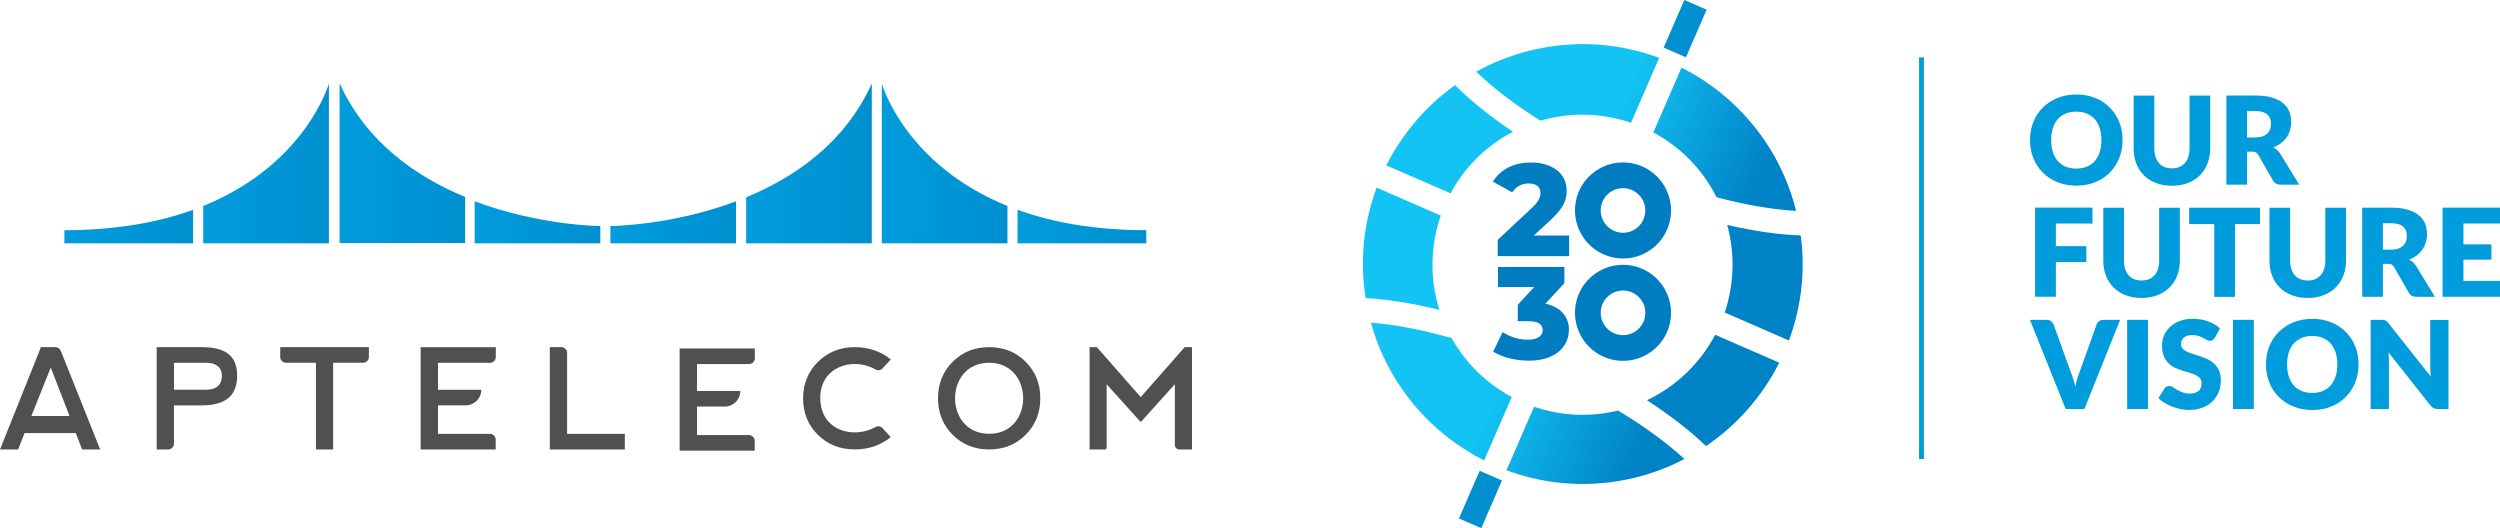
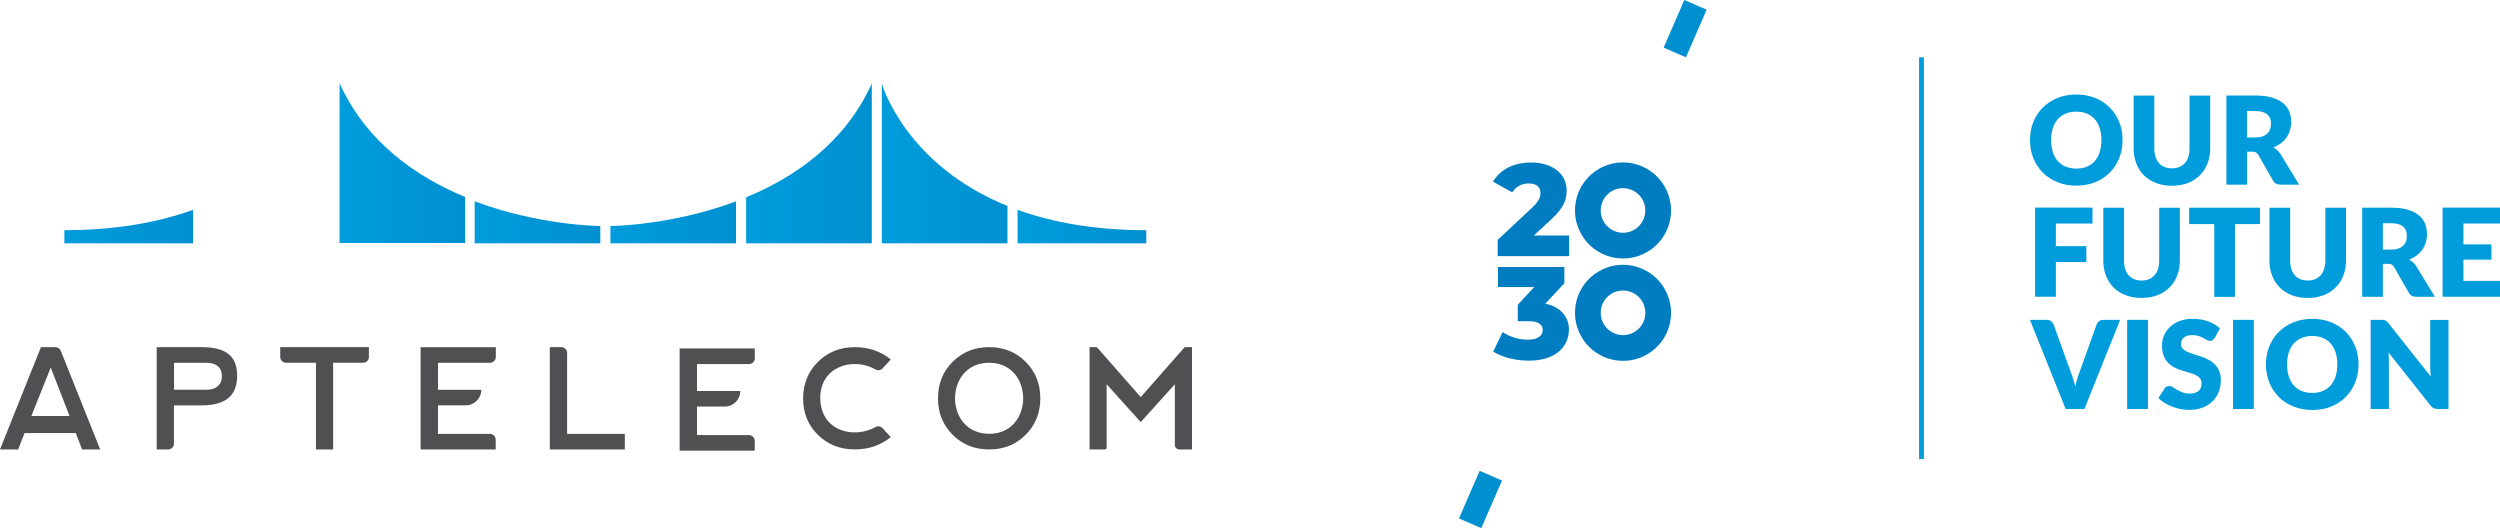
<svg xmlns="http://www.w3.org/2000/svg" xmlns:xlink="http://www.w3.org/1999/xlink" id="Layer_2" viewBox="0 0 423.24 89.41">
  <defs>
    <style>.cls-1{fill:url(#linear-gradient-8);}.cls-2{fill:url(#linear-gradient-7);}.cls-3{fill:url(#linear-gradient-5);}.cls-4{fill:url(#linear-gradient-6);}.cls-5{fill:url(#linear-gradient-9);}.cls-6{fill:url(#linear-gradient-4);}.cls-7{fill:url(#linear-gradient-3);}.cls-8{fill:url(#linear-gradient-2);}.cls-9{fill:url(#linear-gradient);}.cls-10{fill:#504f51;}.cls-11{fill:#009cdc;}.cls-12{fill:#007dc1;}.cls-13{fill:#0090d0;}</style>
    <linearGradient id="linear-gradient" x1="232.98" y1="29.49" x2="302.26" y2="59.62" gradientUnits="userSpaceOnUse">
      <stop offset=".44" stop-color="#12c3f4" />
      <stop offset=".79" stop-color="#0082c7" />
    </linearGradient>
    <linearGradient id="linear-gradient-2" x1="126.32" y1="27.66" x2="147.58" y2="27.66" gradientUnits="userSpaceOnUse">
      <stop offset="0" stop-color="#009cdc" />
      <stop offset="1" stop-color="#0090d0" />
    </linearGradient>
    <linearGradient id="linear-gradient-3" x1="80.36" y1="37.63" x2="101.63" y2="37.63" xlink:href="#linear-gradient-2" />
    <linearGradient id="linear-gradient-4" x1="103.34" y1="37.63" x2="124.61" y2="37.63" xlink:href="#linear-gradient-2" />
    <linearGradient id="linear-gradient-5" x1="149.29" y1="27.68" x2="170.56" y2="27.68" xlink:href="#linear-gradient-2" />
    <linearGradient id="linear-gradient-6" x1="10.9" y1="38.36" x2="32.69" y2="38.36" xlink:href="#linear-gradient-2" />
    <linearGradient id="linear-gradient-7" x1="172.27" y1="38.36" x2="194.06" y2="38.36" xlink:href="#linear-gradient-2" />
    <linearGradient id="linear-gradient-8" x1="34.4" x2="55.68" xlink:href="#linear-gradient-2" />
    <linearGradient id="linear-gradient-9" x1="57.49" y1="27.62" x2="78.74" y2="27.62" xlink:href="#linear-gradient-2" />
  </defs>
  <g id="Layer_1-2">
-     <path class="cls-9" d="M280.89,9.8l-4.77,10.98c-4.87-1.66-10.22-1.84-15.33-.35-4.46-2.8-8.13-5.64-10.88-8.29,4.16-2.31,8.82-3.85,13.84-4.43,6.01-.68,11.84.11,17.14,2.08ZM255.21,22.82c.31-.18.62-.34.93-.51-3.8-2.55-7.16-5.23-9.8-7.9-4.93,3.52-8.92,8.2-11.64,13.59l10.87,4.72c2.16-4,5.42-7.47,9.64-9.91ZM245.91,57.52c-.05-.09-.1-.18-.15-.28-5.25-1.49-9.86-2.32-13.67-2.62,2.85,10.34,9.97,18.7,19.17,23.33l4.67-10.74c-4.04-2.16-7.56-5.43-10.02-9.7ZM290.6,33.39c5.08,1.35,9.66,2.1,13.47,2.31-2.67-10.77-9.94-19.49-19.4-24.25l-4.77,10.97c4.04,2.16,7.56,5.43,10.02,9.7.24.42.47.85.69,1.28ZM243.91,36.49l-10.85-4.72c-1.97,5.3-2.77,11.14-2.08,17.14.06.52.14,1.04.22,1.55,3.78.2,8.04.91,12.49,2.01-1.68-5.31-1.53-10.91.23-15.99ZM285.17,77.71c-2.81-2.58-6.57-5.39-11.23-8.21-4.77,1.17-9.71.9-14.23-.64l-4.67,10.75c5.31,1.97,11.14,2.77,17.14,2.08,4.68-.53,9.05-1.92,12.99-3.98ZM304.85,39.85c-3.75-.11-8-.74-12.44-1.77,1.36,4.95,1.16,10.11-.42,14.83l10.87,4.73c1.97-5.31,2.77-11.14,2.08-17.14-.02-.21-.06-.42-.09-.64ZM280.61,66.82c-.59.34-1.19.65-1.79.93,3.85,2.51,7.27,5.14,10,7.77,5.28-3.58,9.54-8.45,12.4-14.12l-10.85-4.72c-2.16,4.09-5.45,7.65-9.76,10.13Z" />
    <rect class="cls-13" x="280.9" y="2.79" width="8.79" height="4.12" transform="translate(167.08 264.55) rotate(-66.5)" />
    <rect class="cls-13" x="246.24" y="82.5" width="8.79" height="4.12" transform="translate(73.15 280.69) rotate(-66.5)" />
    <polygon class="cls-11" points="259.82 47.89 259.82 47.9 259.83 47.9 259.82 47.89" />
    <polygon class="cls-11" points="259.82 47.89 259.82 47.9 259.83 47.9 259.82 47.89" />
    <path class="cls-12" d="M265.65,39.87v3.49h-12.1v-2.75l5.82-5.44c1.24-1.15,1.42-1.87,1.42-2.51,0-1-.67-1.6-2-1.6-1.13,0-2.15.51-2.78,1.51l-3.26-1.82c1.18-1.95,3.38-3.24,6.44-3.24,3.57,0,6.04,1.84,6.04,4.73,0,1.51-.42,2.89-2.64,4.93l-2.93,2.71h6Z" />
    <path class="cls-12" d="M265.6,55.89c0,2.64-2.09,5.17-6.77,5.17-2.15,0-4.44-.53-6.04-1.53l1.6-3.31c1.24.84,2.84,1.29,4.31,1.29s2.47-.58,2.47-1.62c0-.93-.69-1.51-2.38-1.51h-1.84s0-2.78,0-2.78l2.78-3h-6.13v-3.4h11.24v2.75l-3.22,3.46c2.62.56,4,2.24,4,4.46Z" />
    <path class="cls-12" d="M274.76,49.18c1.35,0,2.6.72,3.28,1.89.5.87.64,1.89.38,2.87-.26.97-.89,1.79-1.76,2.29-.58.34-1.22.51-1.88.51-1.35,0-2.61-.72-3.28-1.89-.5-.87-.64-1.89-.38-2.87.26-.97.89-1.79,1.76-2.29.58-.34,1.22-.51,1.88-.51M274.76,44.83c-1.38,0-2.78.35-4.06,1.09-3.89,2.24-5.22,7.21-2.97,11.1,1.51,2.61,4.24,4.07,7.05,4.07,1.38,0,2.78-.35,4.06-1.09,3.89-2.24,5.22-7.21,2.97-11.1-1.51-2.61-4.24-4.07-7.05-4.07h0Z" />
    <path class="cls-12" d="M274.76,31.85c1.35,0,2.6.72,3.28,1.89,1.04,1.8.42,4.12-1.38,5.16-.58.34-1.22.51-1.88.51-1.35,0-2.61-.72-3.28-1.89-1.04-1.8-.42-4.12,1.38-5.16.58-.34,1.22-.51,1.88-.51M274.76,27.5c-1.38,0-2.78.35-4.06,1.09-3.89,2.24-5.22,7.21-2.97,11.1,1.51,2.61,4.24,4.07,7.05,4.07,1.38,0,2.78-.35,4.06-1.09,3.89-2.24,5.22-7.21,2.97-11.1-1.51-2.61-4.24-4.07-7.05-4.07h0Z" />
    <path class="cls-11" d="M359.34,23.71c0,1.09-.19,2.11-.56,3.05-.38.94-.91,1.76-1.59,2.45-.68.69-1.51,1.24-2.47,1.63-.96.39-2.03.59-3.2.59s-2.24-.2-3.21-.59c-.97-.39-1.79-.94-2.48-1.63-.69-.69-1.22-1.51-1.6-2.45-.38-.94-.56-1.95-.56-3.05s.19-2.11.56-3.05c.38-.94.91-1.75,1.6-2.44.69-.69,1.51-1.23,2.48-1.63.97-.39,2.04-.59,3.21-.59s2.24.2,3.2.59,1.79.94,2.47,1.63,1.21,1.5,1.59,2.44c.38.94.56,1.95.56,3.03ZM355.76,23.71c0-.75-.1-1.42-.29-2.01-.19-.6-.47-1.1-.83-1.52-.36-.41-.81-.73-1.33-.95-.53-.22-1.12-.33-1.79-.33s-1.28.11-1.81.33-.97.54-1.34.95c-.36.41-.64.92-.83,1.52-.19.6-.29,1.27-.29,2.01s.1,1.43.29,2.03.47,1.1.83,1.52.81.73,1.34.95,1.13.33,1.81.33,1.27-.11,1.79-.33c.52-.22.97-.53,1.33-.95s.64-.92.83-1.52.29-1.27.29-2.03Z" />
    <path class="cls-11" d="M367.7,28.5c.47,0,.89-.08,1.26-.23.37-.16.68-.38.94-.67s.45-.64.58-1.06c.13-.42.2-.89.2-1.42v-8.94h3.5v8.94c0,.93-.15,1.77-.45,2.55-.3.77-.73,1.44-1.29,2-.56.56-1.24,1-2.04,1.31s-1.7.47-2.7.47-1.91-.16-2.71-.47-1.48-.75-2.04-1.31c-.56-.56-.99-1.22-1.28-2-.3-.77-.45-1.62-.45-2.55v-8.94h3.5v8.93c0,.53.07,1.01.2,1.42.13.42.33.77.58,1.07s.57.52.94.67.79.23,1.26.23Z" />
    <path class="cls-11" d="M389.26,31.26h-3.17c-.59,0-1.01-.22-1.26-.66l-2.51-4.38c-.12-.19-.25-.32-.39-.41-.15-.09-.35-.13-.62-.13h-.89v5.58h-3.5v-15.09h4.91c1.09,0,2.02.11,2.79.34s1.4.54,1.88.94c.49.4.84.87,1.06,1.42s.33,1.14.33,1.78c0,.49-.07.95-.2,1.39-.13.44-.32.84-.58,1.21-.26.37-.57.7-.95.99-.38.29-.81.53-1.3.72.23.12.44.26.64.44.2.18.38.39.54.63l3.21,5.25ZM381.82,23.27c.48,0,.88-.06,1.22-.18.33-.12.61-.29.82-.5.21-.21.37-.46.47-.75.1-.29.14-.59.14-.93,0-.66-.21-1.18-.65-1.55-.43-.37-1.1-.56-2-.56h-1.41v4.47h1.41Z" />
-     <path class="cls-11" d="M348.05,37.85v3.82h5.16v2.7h-5.16v5.87h-3.52v-15.09h9.72v2.69h-6.19Z" />
+     <path class="cls-11" d="M348.05,37.85v3.82h5.16v2.7h-5.16v5.87h-3.52v-15.09h9.72v2.69h-6.19" />
    <path class="cls-11" d="M362.56,47.49c.47,0,.89-.08,1.26-.23.37-.16.68-.38.94-.67s.45-.64.58-1.06c.13-.42.2-.89.2-1.42v-8.94h3.5v8.94c0,.93-.15,1.77-.45,2.55-.3.77-.73,1.44-1.29,2-.56.56-1.24,1-2.04,1.31s-1.7.47-2.7.47-1.91-.16-2.71-.47-1.48-.75-2.04-1.31-.99-1.22-1.28-2c-.3-.77-.45-1.62-.45-2.55v-8.94h3.5v8.93c0,.53.07,1.01.2,1.42.13.42.33.77.58,1.07s.57.52.94.67.79.23,1.26.23Z" />
    <path class="cls-11" d="M382.62,37.94h-4.25v12.32h-3.5v-12.32h-4.25v-2.78h11.99v2.78Z" />
    <path class="cls-11" d="M390.69,47.49c.47,0,.89-.08,1.26-.23.37-.16.68-.38.94-.67s.45-.64.58-1.06c.13-.42.2-.89.2-1.42v-8.94h3.5v8.94c0,.93-.15,1.77-.45,2.55-.3.77-.73,1.44-1.29,2-.56.56-1.24,1-2.04,1.31s-1.7.47-2.7.47-1.91-.16-2.71-.47-1.48-.75-2.04-1.31-.99-1.22-1.28-2c-.3-.77-.45-1.62-.45-2.55v-8.94h3.5v8.93c0,.53.07,1.01.2,1.42.13.42.33.77.58,1.07s.57.52.94.67.79.23,1.26.23Z" />
    <path class="cls-11" d="M412.25,50.25h-3.17c-.59,0-1.01-.22-1.26-.66l-2.51-4.38c-.12-.19-.25-.32-.39-.41-.15-.09-.35-.13-.62-.13h-.89v5.58h-3.5v-15.09h4.91c1.09,0,2.02.11,2.79.34s1.4.54,1.88.94c.49.4.84.87,1.06,1.42s.33,1.14.33,1.78c0,.49-.07.95-.2,1.39-.13.44-.32.84-.58,1.21-.26.37-.57.7-.95.99-.38.29-.81.53-1.3.72.23.12.44.26.64.44.2.18.38.39.54.63l3.21,5.25ZM404.82,42.26c.48,0,.88-.06,1.22-.18.33-.12.61-.29.82-.5.21-.21.37-.46.47-.75.1-.29.14-.59.14-.93,0-.66-.21-1.18-.65-1.55-.43-.37-1.1-.56-2-.56h-1.41v4.47h1.41Z" />
    <path class="cls-11" d="M417.05,37.85v3.52h4.74v2.59h-4.74v3.59h6.19v2.69h-9.72v-15.09h9.72v2.69h-6.19Z" />
    <path class="cls-11" d="M358.93,54.15l-6.05,15.09h-3.17l-6.05-15.09h2.82c.3,0,.55.07.74.21.19.14.33.32.43.54l2.92,8.08c.14.35.27.74.4,1.15.13.42.26.85.37,1.31.1-.46.2-.89.33-1.31.12-.42.25-.8.39-1.15l2.9-8.08c.08-.19.21-.37.41-.52.2-.16.44-.23.73-.23h2.84Z" />
    <path class="cls-11" d="M363.64,69.24h-3.52v-15.09h3.52v15.09Z" />
    <path class="cls-11" d="M374.9,57.22c-.1.17-.21.29-.33.37-.11.08-.26.12-.44.12-.16,0-.33-.05-.51-.15s-.39-.21-.62-.34c-.23-.12-.5-.24-.79-.34-.3-.1-.64-.15-1.02-.15-.66,0-1.14.14-1.47.42-.32.28-.48.66-.48,1.13,0,.3.1.56.29.76.19.2.45.37.76.52.31.15.67.28,1.08.4.4.12.82.26,1.24.4s.83.32,1.24.52c.4.2.76.46,1.08.77.31.31.57.69.76,1.13.19.45.29.98.29,1.61,0,.7-.12,1.35-.36,1.96-.24.61-.59,1.14-1.05,1.59-.46.45-1.03.81-1.7,1.07-.67.26-1.44.39-2.29.39-.47,0-.95-.05-1.43-.15-.49-.1-.96-.23-1.41-.41-.46-.18-.88-.38-1.28-.63-.4-.24-.75-.51-1.05-.81l1.04-1.64c.08-.12.19-.21.33-.29s.28-.12.44-.12c.21,0,.42.07.63.2.21.13.45.28.72.44.27.16.57.3.92.44.35.13.75.2,1.22.2.64,0,1.13-.14,1.48-.42.35-.28.53-.72.53-1.33,0-.35-.1-.64-.29-.86-.19-.22-.45-.4-.76-.55-.31-.15-.67-.27-1.07-.38-.4-.11-.81-.23-1.23-.37s-.83-.3-1.23-.5-.76-.46-1.07-.78c-.31-.32-.57-.72-.76-1.2-.19-.48-.29-1.07-.29-1.78,0-.57.11-1.12.34-1.66.23-.54.56-1.02,1.01-1.44.44-.42.98-.76,1.63-1.01.64-.25,1.38-.38,2.21-.38.46,0,.91.04,1.35.11.44.07.85.18,1.25.32.39.14.76.31,1.1.51.34.2.65.42.92.67l-.87,1.63Z" />
    <path class="cls-11" d="M381.56,69.24h-3.52v-15.09h3.52v15.09Z" />
    <path class="cls-11" d="M399.29,61.69c0,1.09-.19,2.11-.56,3.05-.38.94-.91,1.76-1.59,2.45-.68.69-1.51,1.24-2.47,1.63-.96.39-2.03.59-3.2.59s-2.24-.2-3.21-.59c-.97-.39-1.79-.94-2.48-1.63-.69-.69-1.22-1.51-1.6-2.45-.38-.94-.56-1.95-.56-3.05s.19-2.11.56-3.05c.38-.94.91-1.75,1.6-2.44.69-.69,1.51-1.23,2.48-1.63.97-.39,2.04-.59,3.21-.59s2.24.2,3.2.59,1.79.94,2.47,1.63,1.21,1.5,1.59,2.44c.38.94.56,1.95.56,3.03ZM395.7,61.69c0-.75-.1-1.42-.29-2.01-.19-.6-.47-1.1-.83-1.52-.36-.41-.81-.73-1.33-.95-.53-.22-1.12-.33-1.79-.33s-1.28.11-1.81.33-.97.54-1.34.95c-.36.41-.64.92-.83,1.52-.19.6-.29,1.27-.29,2.01s.1,1.43.29,2.03.47,1.1.83,1.52.81.73,1.34.95,1.13.33,1.81.33,1.27-.11,1.79-.33c.52-.22.97-.53,1.33-.95s.64-.92.83-1.52.29-1.27.29-2.03Z" />
    <path class="cls-11" d="M414.52,54.15v15.09h-1.82c-.27,0-.5-.04-.68-.13-.18-.09-.36-.24-.54-.45l-7.12-9c.03.27.05.53.06.78.01.25.01.49.01.71v8.09h-3.09v-15.09h1.84c.15,0,.28,0,.38.02.1.01.2.04.28.08.08.04.16.09.24.16.08.07.16.16.26.28l7.18,9.06c-.03-.29-.06-.57-.07-.84-.01-.27-.02-.53-.02-.77v-7.98h3.09Z" />
    <rect class="cls-11" x="324.89" y="9.71" width=".82" height="68" />
    <path class="cls-10" d="M6.93,58.77L0,76.09h3.07l1.09-2.77h8.67l1.07,2.77h3.06l-6.67-16.7c-.15-.37-.51-.62-.91-.62h-2.45ZM5.31,70.43l3.28-8.2,3.19,8.2h-6.47Z" />
    <path class="cls-10" d="M34.12,58.77h-7.59v17.32h1.94c.54,0,.98-.44.98-.98v-6.48h4.69c4.1,0,6.01-1.69,6.01-5.02s-1.89-4.84-6.03-4.84ZM34.93,65.98h-5.47v-4.56h5.51c1.59,0,2.6.77,2.6,2.22,0,1.54-1,2.34-2.63,2.34Z" />
    <path class="cls-10" d="M47.44,60.43c0,.54.44.98.98.98h5.07v14.68h2.91v-14.68h5.07c.54,0,.98-.44.98-.98v-1.66h-15.01v1.66Z" />
    <path class="cls-10" d="M71.22,76.09h12.7v-1.66c0-.54-.44-.98-.98-.98h-8.79v-4.83h4.7c1.45,0,2.63-1.18,2.63-2.63h-7.33v-4.57h8.81c.54,0,.98-.44.98-.98v-1.66h-12.73v17.32Z" />
    <path class="cls-10" d="M96.01,59.75c0-.54-.44-.98-.98-.98h-1.95v17.32h12.7v-2.64h-9.77v-13.69Z" />
    <path class="cls-10" d="M115.07,76.3h12.7v-1.66c0-.54-.44-.98-.98-.98h-8.79v-4.83h4.7c1.45,0,2.63-1.18,2.63-2.63h-7.33v-4.57h8.81c.54,0,.98-.44.98-.98v-1.66h-12.73v17.32Z" />
    <path class="cls-10" d="M148.22,62.55c.4.22.9.14,1.2-.19l1.39-1.51c-1.72-1.39-3.76-2.08-6.14-2.08s-4.54.83-6.2,2.49c-1.65,1.65-2.49,3.68-2.51,6.13-.01,2.49.83,4.57,2.49,6.21,1.67,1.65,3.73,2.48,6.21,2.48s4.42-.69,6.14-2.08l-1.38-1.51c-.31-.34-.8-.42-1.2-.19-3.69,2.06-9.35.68-9.35-4.94-.04-5.19,5.4-7.03,9.35-4.82Z" />
    <path class="cls-10" d="M167.46,58.77c-2.47,0-4.53.83-6.18,2.48-1.65,1.65-2.48,3.71-2.48,6.18s.83,4.53,2.48,6.18c1.64,1.65,3.71,2.48,6.18,2.48s4.53-.83,6.18-2.48c1.65-1.65,2.48-3.71,2.48-6.18s-.83-4.53-2.48-6.18c-1.65-1.65-3.71-2.48-6.18-2.48ZM167.47,73.44c-7.72,0-7.7-12.03-.02-12.03s7.7,12.03.02,12.03Z" />
    <path class="cls-10" d="M200.68,58.77c-.08,0-.16.03-.21.1l-7.35,8.36-7.34-8.36c-.05-.06-.13-.1-.21-.1h-1.11v17.32h2.61c.15,0,.28-.13.28-.28v-10.76l5.77,6.41,5.78-6.41v10.29c0,.41.33.75.75.75h2.15v-17.32h-1.11Z" />
    <path class="cls-8" d="M126.32,33.4v7.79h21.27V14.14c-4.51,9.99-12.97,15.84-21.27,19.26Z" />
    <path class="cls-7" d="M101.63,38.26h-.19s-10.16-.08-21.08-4.18v7.12h21.27v-2.94Z" />
    <path class="cls-6" d="M103.34,38.26v2.94h21.27v-7.12c-10.91,4.1-21.08,4.18-21.08,4.18h-.19Z" />
    <path class="cls-3" d="M149.29,14.16v27.03h21.27v-6.32c-17.02-6.89-21.09-20.09-21.27-20.71Z" />
    <path class="cls-4" d="M10.9,41.19h21.79v-5.67c-5.78,2.09-12.94,3.45-21.79,3.45v2.22Z" />
    <path class="cls-2" d="M172.27,35.52v5.67h21.79v-2.22c-8.85,0-16.01-1.36-21.79-3.45Z" />
-     <path class="cls-1" d="M55.68,14.14s-3.85,13.67-21.28,20.73v6.33h21.28V14.14Z" />
    <path id="SVGID" class="cls-5" d="M57.49,41.14h21.26v-7.79c-8.3-3.43-16.75-9.28-21.26-19.26v27.05Z" />
  </g>
</svg>